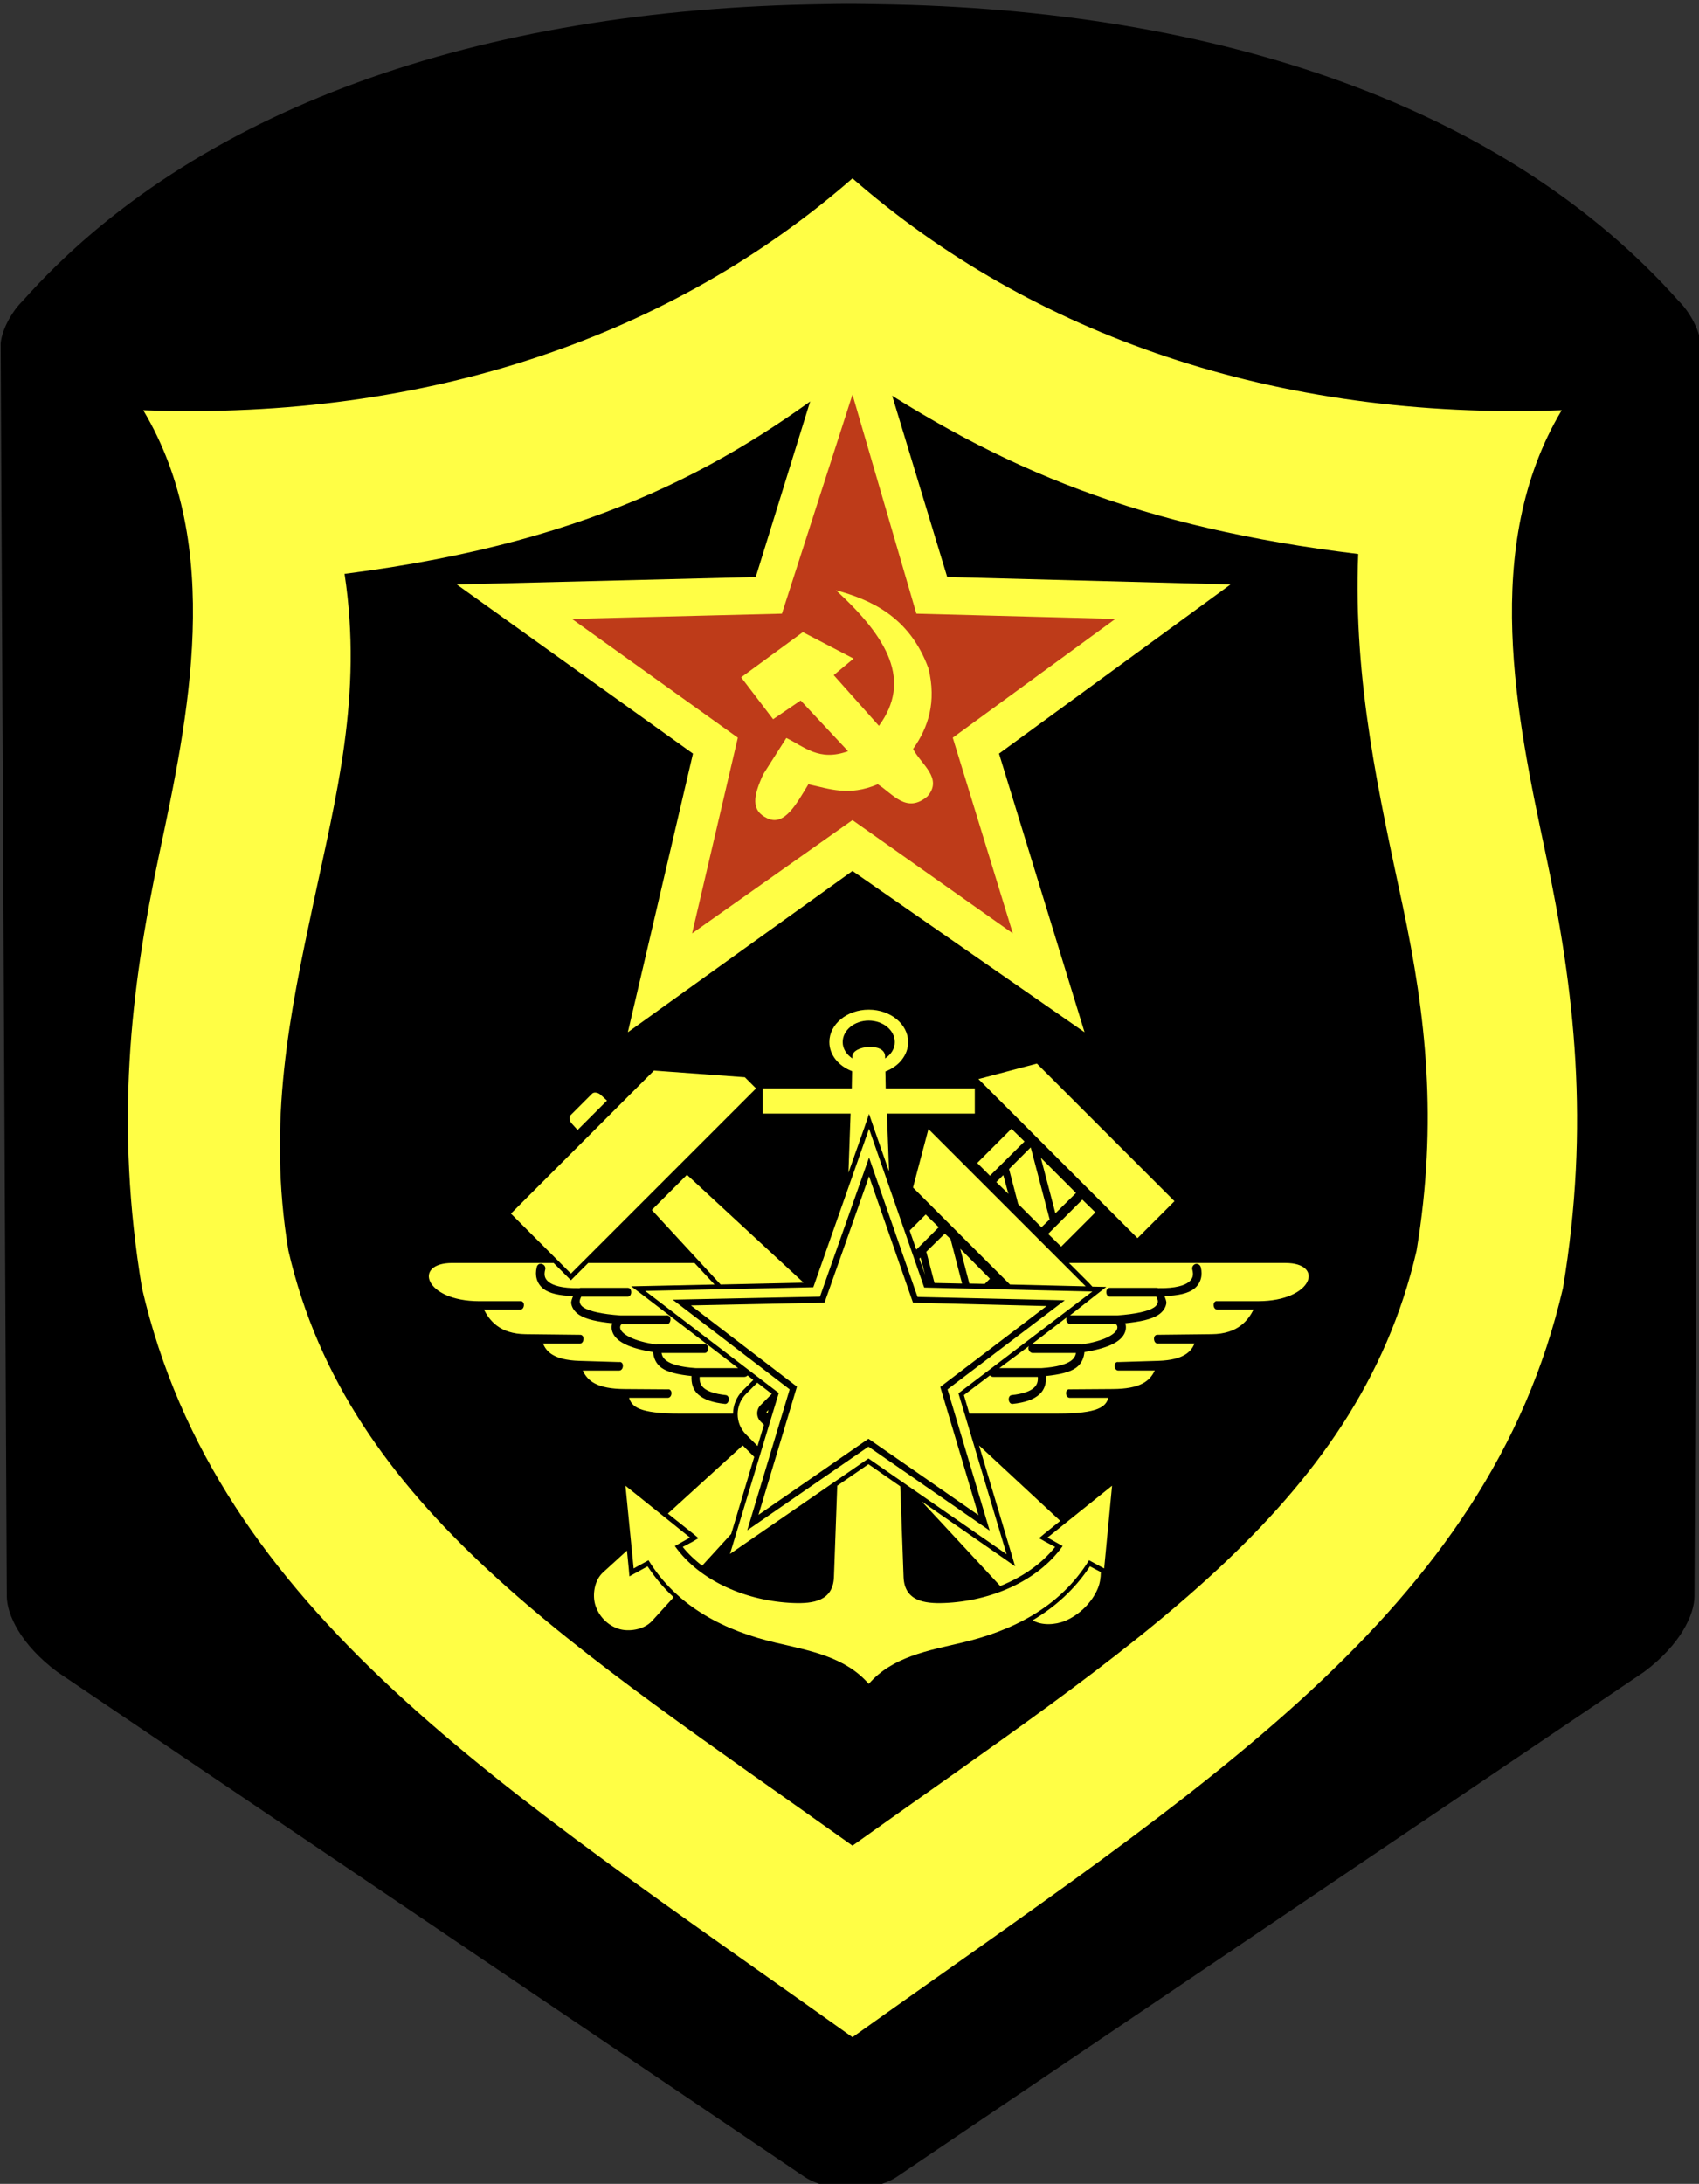
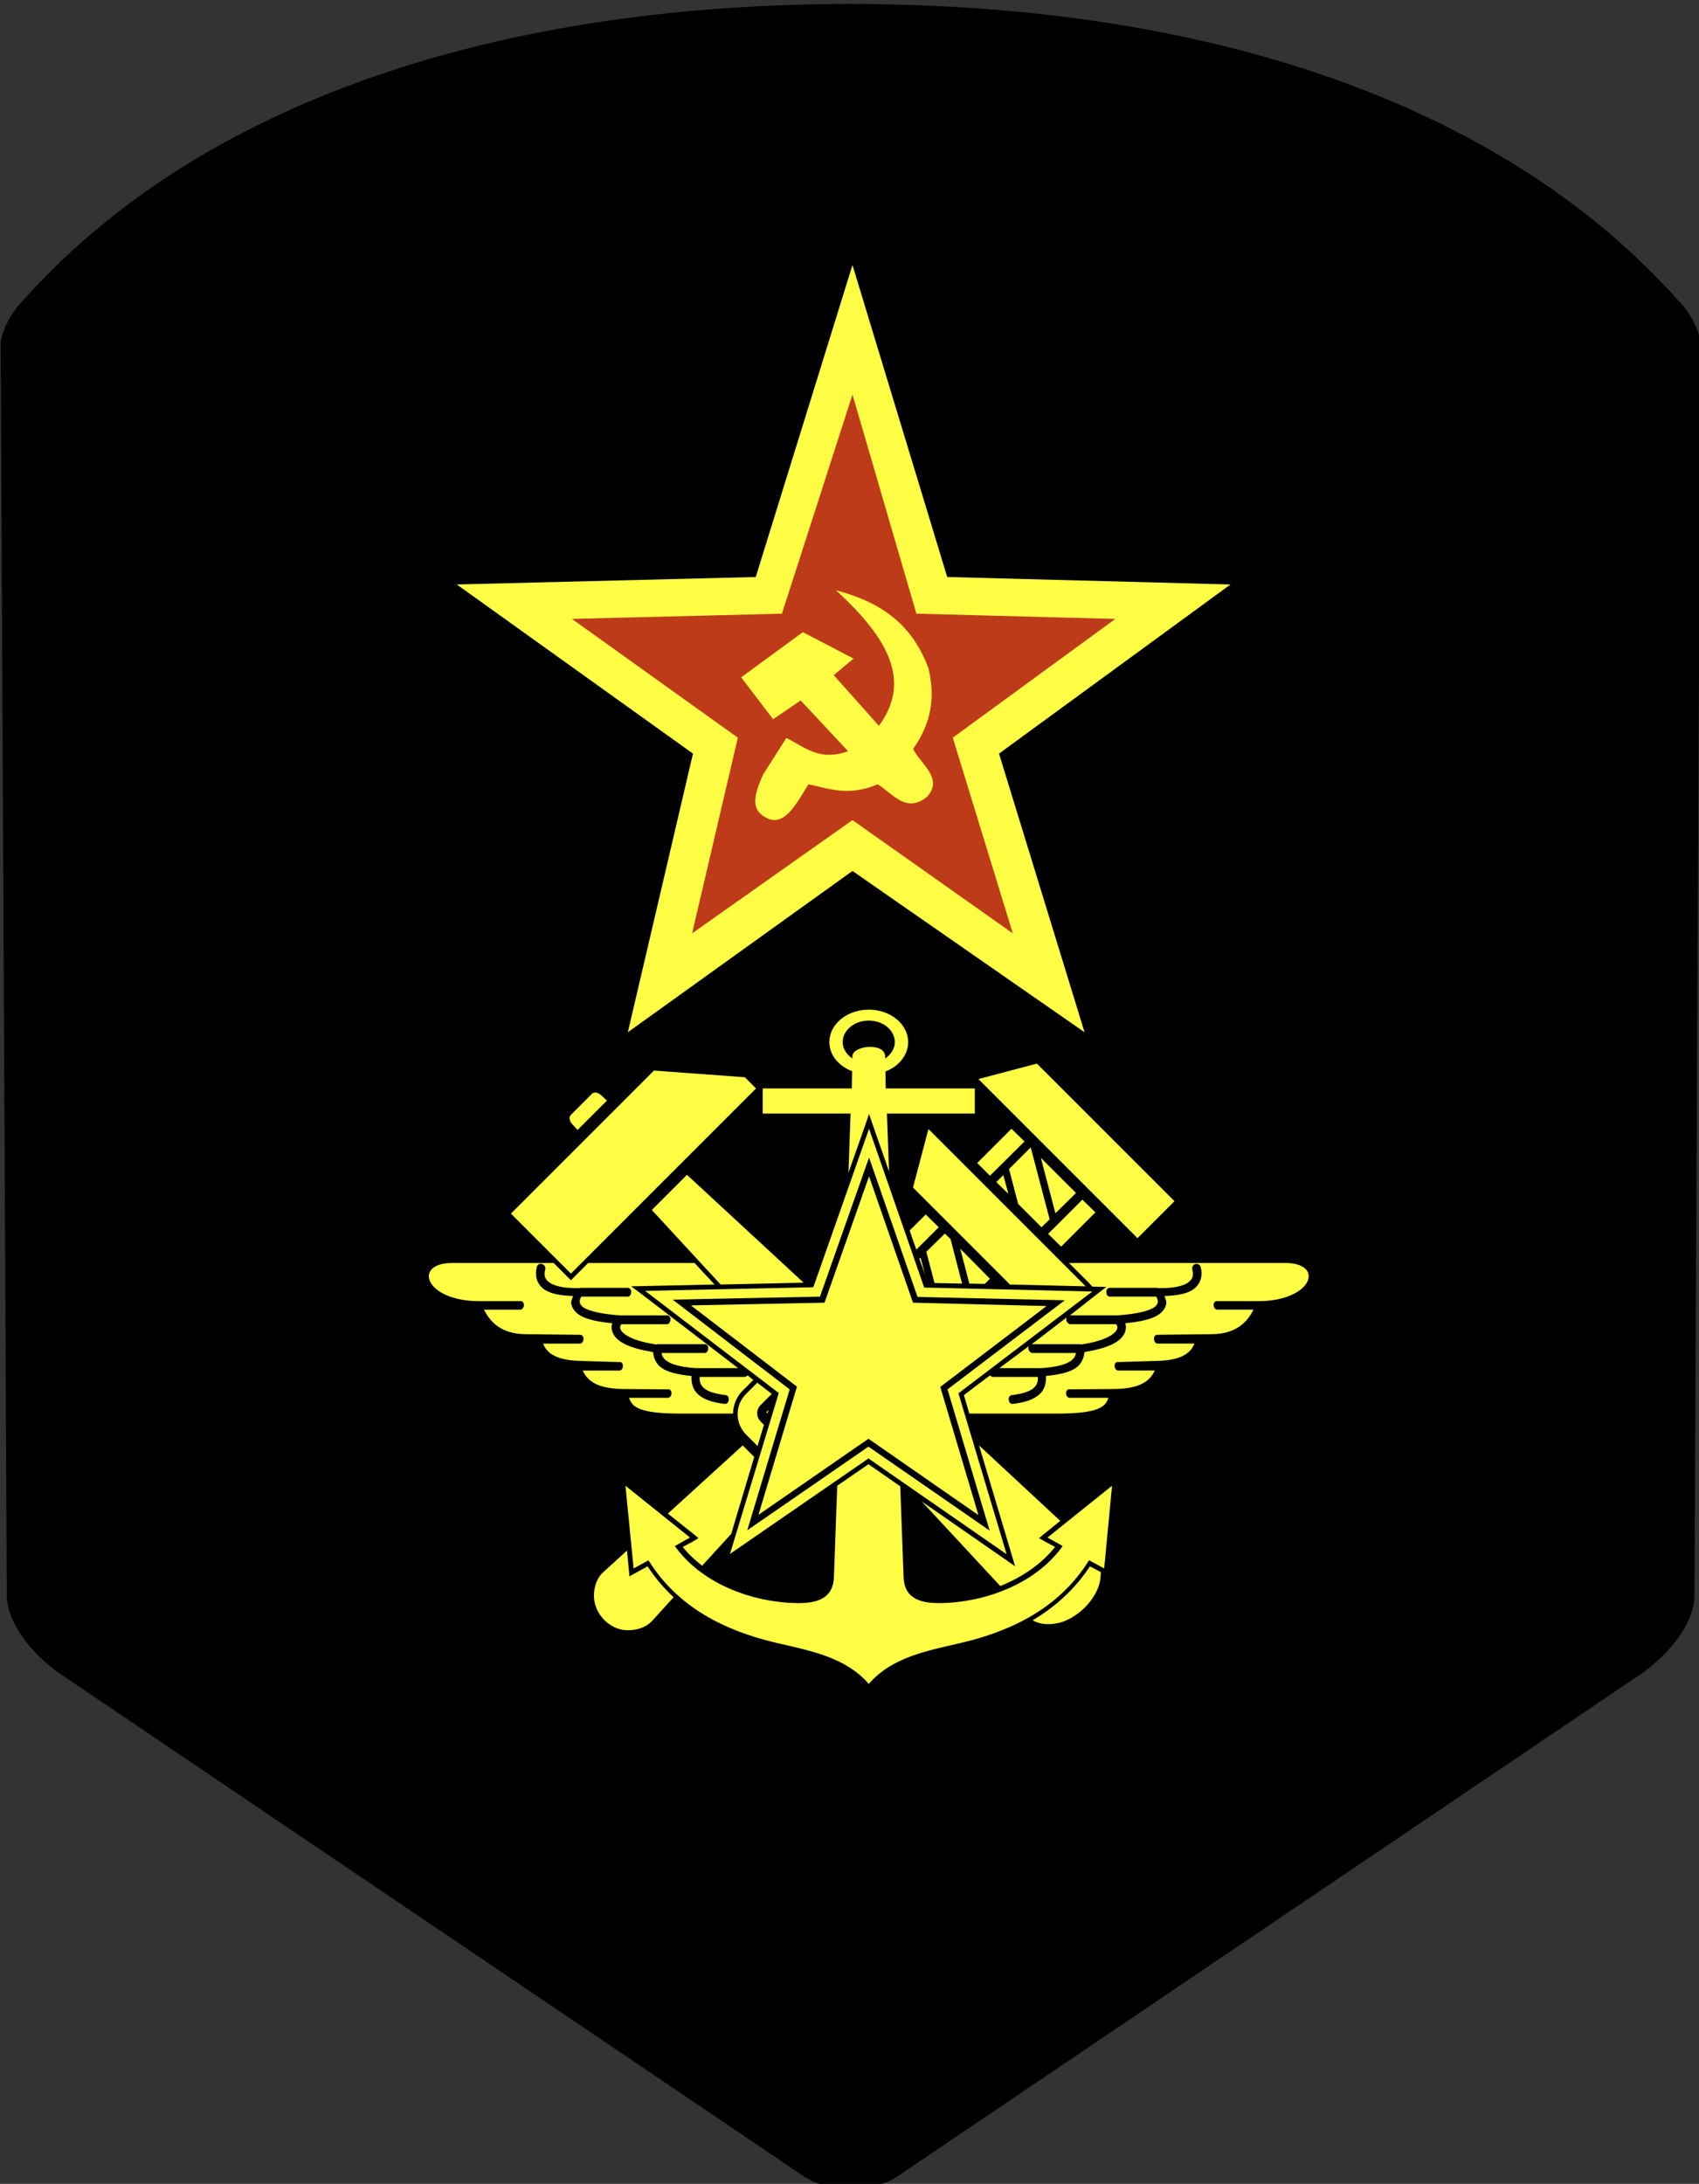
<svg xmlns="http://www.w3.org/2000/svg" xmlns:ns1="http://sodipodi.sourceforge.net/DTD/sodipodi-0.dtd" xmlns:ns2="http://www.inkscape.org/namespaces/inkscape" width="500" height="642.562" viewBox="0 0 132.292 170.011" version="1.1" id="svg8" ns1:docname="SA rail.svg" ns2:version="0.92.4 (5da689c313, 2019-01-14)">
  <rect x="0" y="0" width="132.292" height="170.011" fill="#333333" stroke="none" />
  <defs id="defs2" />
  <ns1:namedview id="base" pagecolor="#ffffff" bordercolor="#666666" borderopacity="1.0" ns2:pageopacity="0.0" ns2:pageshadow="2" ns2:zoom="0.53482455" ns2:cx="-247.55454" ns2:cy="309.51467" ns2:document-units="px" ns2:current-layer="layer1" showgrid="false" ns2:pagecheckerboard="true" units="px" ns2:showpageshadow="false" ns2:window-width="1920" ns2:window-height="1018" ns2:window-x="1016" ns2:window-y="-8" ns2:window-maximized="1" fit-margin-top="0" fit-margin-left="0" fit-margin-right="0" fit-margin-bottom="0" />
  <g ns2:label="Layer 1" ns2:groupmode="layer" id="layer1" transform="translate(-124.103,-53.992)">
    <g id="g3199" ns2:export-xdpi="90" ns2:export-ydpi="90" transform="matrix(0.455,0,0,0.455,32.966,-480.886)">
      <path id="path3169" d="m 345.237,1176.217 c -1.355,0 -2.7,0.03 -4.047,0.056 -58.99,0.834 -107.765,17.873 -137.053,50.813 -1.507,1.448 -3.485,4.564 -3.723,7.251 l 1.052,214.309 c 0.022,3.154 2.344,8.261 8.633,12.962 l 127.961,86.452 c 1.282,0.81 2.827,1.361 4.479,1.68 0.046,0.017 0.089,0.02 0.135,0.028 0.188,0.036 0.376,0.055 0.567,0.085 0.159,0.023 0.325,0.065 0.486,0.085 0.027,0 0.054,0 0.081,0 0.321,0.036 0.62,0.065 0.944,0.085 0.386,0.025 0.772,0.056 1.16,0.056 0.873,0 1.742,-0.093 2.59,-0.224 0.232,-0.035 0.473,-0.068 0.701,-0.111 1.651,-0.319 3.196,-0.869 4.479,-1.68 l 127.961,-86.451 c 6.29,-4.701 8.611,-9.808 8.633,-12.962 l 1.052,-214.309 c -0.238,-2.687 -2.217,-5.803 -3.723,-7.251 -29.288,-32.939 -78.063,-49.979 -137.053,-50.813 -1.344,-0.02 -2.692,-0.053 -4.047,-0.056 -0.253,-8e-4 -0.503,0 -0.755,0 -0.172,0 -0.341,0 -0.513,0 z" style="fill:#000000;stroke:none" ns2:connector-curvature="0" />
-       <path id="path3171" d="m 346.186,1206.069 c -30.574,26.71 -72.324,41.481 -121.376,39.673 13.957,23.338 7.682,52.659 2.734,75.97 -4.948,23.311 -7.583,46.252 -2.956,74.182 12.86,55.555 61.583,85.396 121.598,128.224 60.015,-42.828 108.738,-72.668 121.598,-128.224 4.627,-27.93 1.99,-50.871 -2.958,-74.182 -4.948,-23.311 -11.223,-52.633 2.734,-75.97 -49.053,1.808 -90.799,-12.963 -121.373,-39.673 z m 0,32.779 c 25.478,17.186 49.393,26.971 86.547,31.495 -0.895,21.922 3.71,41.806 7.638,60.312 3.928,18.506 6.022,36.718 2.349,58.891 -10.209,44.104 -48.889,67.794 -96.533,101.794 -47.644,-34 -86.324,-57.69 -96.533,-101.794 -3.673,-22.173 0.305,-40.764 4.233,-59.27 3.928,-18.506 8.532,-35.746 5.374,-56.536 44.37,-5.622 67.271,-19.689 86.926,-34.891 z" style="fill:#fffe45;fill-opacity:1;fill-rule:evenodd;stroke:none" ns2:connector-curvature="0" />
      <path style="fill:#fffe45;fill-opacity:1;fill-rule:evenodd;stroke:none" d="m 318.89,1304.496 -40.422,-28.94 51.165,-1.276 16.552,-53.381 16.215,53.381 48.48,1.276 -39.616,28.94 14.638,47.674 -39.716,-27.597 -38.442,27.597 z" id="path3173" ns1:nodetypes="ccccccccccc" ns2:connector-curvature="0" />
      <path ns1:nodetypes="cccccccccccccccccsccccccccccc" id="path3175" d="m 346.186,1243.064 -12.073,37.488 -35.933,0.897 28.388,20.324 -7.828,33.481 27.445,-19.381 27.443,19.381 -10.279,-33.481 27.819,-20.324 -34.045,-0.897 z m -2.83,33.479 c 5.744,1.568 12.574,4.401 15.842,13.394 1.384,5.722 -0.015,10.051 -2.64,13.768 1.376,2.642 5.165,5.015 2.454,8.111 -3.569,3.006 -5.859,-0.392 -8.49,-2.075 -5.02,2.117 -8.298,0.758 -11.88,0 -1.996,3.27 -4.036,7.197 -6.982,5.847 -2.946,-1.35 -2.426,-3.86 -0.753,-7.545 l 3.962,-6.223 c 3.097,1.496 5.578,4.066 10.562,2.261 l -8.111,-8.677 -4.715,3.209 -5.47,-7.169 10.562,-7.734 8.677,4.528 -3.396,2.83 7.734,8.674 c 5.625,-7.676 1.616,-14.982 -7.355,-23.201 z" style="fill:#be3b19;fill-opacity:1;fill-rule:evenodd;stroke:none" ns2:connector-curvature="0" />
      <path ns2:connector-curvature="0" id="path6083" d="m 348.971,1348.304 c -3.731,0 -6.741,2.492 -6.741,5.548 0,2.219 1.585,4.095 3.889,4.978 l -0.052,2.955 h -15.244 v 4.303 h 15.037 l -0.363,10.111 2.748,-7.778 0.778,-2.281 0.778,2.281 2.644,7.57 -0.363,-9.903 h 15.037 v -4.303 h -15.244 l -0.052,-2.904 c 2.31,-0.879 3.889,-2.804 3.889,-5.029 0,-3.056 -3.01,-5.548 -6.741,-5.548 z m 0,1.867 c 2.464,0 4.459,1.663 4.459,3.681 0,1.146 -0.653,2.129 -1.659,2.8 v -0.363 c -0.039,-2.419 -5.57,-1.873 -5.6,0 v 0.363 c -1,-0.672 -1.659,-1.66 -1.659,-2.8 0,-2.018 1.995,-3.681 4.459,-3.681 z m 28.777,7.363 -10.007,2.644 27.221,27.221 6.326,-6.326 z m -65.538,1.192 -24.473,24.473 10.266,10.266 31.68,-31.68 -1.918,-1.919 z m -10.266,3.785 c -0.119,0.027 -0.229,0.073 -0.311,0.156 l -3.681,3.681 c -0.328,0.328 -0.16,1.06 0.155,1.4 l 1.037,1.141 5.029,-5.029 -1.141,-1.037 c -0.255,-0.236 -0.733,-0.39 -1.089,-0.311 z m 47.08,6.17 -9.54,27.118 -28.777,0.622 22.866,17.473 -8.348,27.532 23.695,-16.333 23.644,16.385 -8.244,-27.532 22.918,-17.422 -28.777,-0.674 z m 24.37,0 -5.859,5.859 2.178,2.178 5.911,-5.859 z m -14.207,0.051 -2.644,10.007 16.592,16.592 12.963,0.311 z m 17.473,3.163 -3.681,3.682 1.556,5.963 3.992,3.993 1.4,-1.348 -3.215,-12.237 -0.052,-0.051 z m -27.636,1.711 8.296,23.851 25.199,0.57 -20.066,15.244 7.207,24.162 -20.74,-14.362 -20.74,14.311 7.259,-24.11 -20.014,-15.348 25.199,-0.518 z m 29.399,0.051 2.489,9.489 3.526,-3.474 z m -60.561,2.904 -6.015,6.015 11.77,12.755 14.207,-0.311 z m 54.131,0.051 -1.193,1.192 2.074,2.022 z m -22.97,0.207 -7.622,21.621 -22.866,0.467 18.148,13.896 -6.585,21.933 18.822,-13.014 18.822,13.066 -6.533,-21.933 18.199,-13.844 -22.866,-0.571 z m 36.502,3.992 -5.859,5.859 2.23,2.178 5.859,-5.859 z m -26.806,2.541 -2.748,2.748 1.141,3.267 3.837,-3.837 z m 3.267,3.267 -3.163,3.111 1.4,5.341 4.718,0.103 -1.97,-7.622 -0.985,-0.933 z m 2.644,2.592 1.556,5.963 2.644,0.051 0.881,-0.881 -5.081,-5.133 z m -6.792,1.504 -0.207,0.207 0.985,2.748 z m -80.16,0.933 c -6.775,0 -4.725,6.508 4.615,6.533 h 7.052 c 0.069,10e-5 0.139,-0.017 0.207,0 0.65,0.224 0.479,1.419 -0.207,1.452 h -6.222 c 0.917,1.777 2.625,4.162 7.155,4.2 l 9.177,0.103 h 0.104 0.104 c 0.781,0.116 0.576,1.603 -0.207,1.504 h -6.222 c 0.514,1.27 1.704,2.818 6.222,2.955 l 6.792,0.207 c 0.086,-0.017 0.174,-0.017 0.259,0 0.664,0.231 0.444,1.468 -0.259,1.452 h -6.222 c 0.852,1.803 2.474,3.14 7.207,3.163 l 7.363,0.051 c 0.069,-0.017 0.139,-0.017 0.207,0 0.65,0.224 0.479,1.419 -0.207,1.452 h -6.637 c 0.46,1.489 1.603,2.696 8.711,2.696 h 9.074 c 0.026,-1.431 0.572,-2.854 1.659,-3.941 l 1.815,-1.815 -0.985,-0.778 c -0.152,0.176 -0.39,0.275 -0.622,0.259 h -7.57 c -0.062,0.814 0.143,1.379 0.674,1.867 0.65,0.596 1.915,1.044 3.785,1.244 0.787,0.081 0.632,1.585 -0.155,1.504 -2.04,-0.218 -3.588,-0.718 -4.615,-1.659 -0.851,-0.78 -1.161,-1.902 -1.089,-3.111 -2.3,-0.236 -4.088,-0.642 -5.133,-1.4 -0.989,-0.718 -1.342,-1.701 -1.452,-2.696 -3.87,-0.628 -5.881,-1.627 -6.689,-2.904 -0.427,-0.674 -0.489,-1.387 -0.311,-1.97 0.008,-0.026 0.044,-0.026 0.052,-0.051 -2.534,-0.262 -4.495,-0.653 -5.704,-1.452 -0.709,-0.469 -1.222,-1.148 -1.348,-1.918 -0.07,-0.428 0.175,-0.865 0.311,-1.296 -2.323,-0.073 -4.047,-0.427 -5.081,-1.244 -1.185,-0.936 -1.467,-2.349 -1.141,-3.63 0.026,-0.272 0.213,-0.521 0.467,-0.622 0.017,-7e-4 0.035,-7e-4 0.052,0 0.119,-0.03 0.244,-0.03 0.363,0 0.036,0.016 0.07,0.031 0.104,0.051 0.364,0.126 0.584,0.566 0.467,0.933 -0.231,0.908 -0.113,1.545 0.622,2.126 0.736,0.581 2.291,1.078 5.029,1.037 0.017,-7e-4 0.035,-7e-4 0.052,0 0.035,0 0.069,0 0.104,0 0.017,-7e-4 0.035,-7e-4 0.052,0 0.05,-0.023 0.102,-0.04 0.155,-0.051 h 8.089 c 0.017,-6e-4 0.035,-6e-4 0.052,0 0.787,0.027 0.736,1.531 -0.052,1.504 h -7.933 c -0.2,0.389 -0.297,0.702 -0.259,0.933 0.048,0.295 0.196,0.617 0.674,0.933 0.957,0.633 3.116,1.125 6.274,1.348 h 7.881 c 0.069,-0.017 0.139,-0.017 0.207,0 0.781,0.116 0.576,1.603 -0.207,1.504 h -7.674 c -0.079,0.061 -0.165,0.17 -0.207,0.311 -0.062,0.203 -0.058,0.44 0.155,0.778 0.422,0.666 1.996,1.792 6.015,2.385 0.05,-0.023 0.102,-0.04 0.155,-0.051 h 8.037 c 0.052,0 0.104,0 0.155,0 0.793,0.073 0.636,1.594 -0.155,1.504 h -7.311 c 0.105,0.515 0.322,0.943 0.881,1.348 0.802,0.581 2.344,1.06 5.029,1.244 0.017,-6e-4 0.035,-6e-4 0.052,0 0.017,-6e-4 0.035,-6e-4 0.052,0 h 7.103 l -16.436,-12.599 -1.867,-1.4 2.385,-0.051 11.874,-0.259 -3.422,-3.681 h -18.199 l -2.385,2.385 -0.57,0.57 -0.57,-0.57 -2.385,-2.385 H 277.677 Z m 105.567,0 3.422,3.422 0.57,0.622 h 0.052 l 2.333,0.051 -1.867,1.452 -4.355,3.422 c 0.069,-0.017 0.139,-0.017 0.207,0 h 7.881 c 3.157,-0.224 5.317,-0.715 6.274,-1.348 0.478,-0.316 0.626,-0.639 0.674,-0.933 0.038,-0.232 -0.059,-0.544 -0.259,-0.933 h -7.933 c -0.787,0.026 -0.839,-1.476 -0.052,-1.504 0.017,-6e-4 0.035,-6e-4 0.052,0 h 8.089 c 0.054,0.017 0.106,0.028 0.155,0.052 0.017,-7e-4 0.035,-7e-4 0.052,0 0.035,0 0.069,0 0.104,0 0.017,-7e-4 0.035,-7e-4 0.052,0 2.739,0.041 4.294,-0.456 5.029,-1.037 0.736,-0.581 0.853,-1.218 0.622,-2.126 -0.117,-0.367 0.103,-0.807 0.467,-0.933 0.017,-0.018 0.034,-0.035 0.052,-0.051 0.017,-7e-4 0.035,-7e-4 0.052,0 0.394,-0.076 0.822,0.225 0.881,0.622 0.326,1.28 0.044,2.693 -1.141,3.63 -1.035,0.817 -2.758,1.171 -5.081,1.244 0.136,0.431 0.381,0.869 0.311,1.296 -0.126,0.77 -0.639,1.449 -1.348,1.918 -1.208,0.799 -3.17,1.19 -5.704,1.452 0.008,0.025 0.044,0.025 0.052,0.051 0.178,0.584 0.116,1.296 -0.311,1.97 -0.808,1.276 -2.819,2.275 -6.689,2.904 -0.11,0.995 -0.462,1.979 -1.452,2.696 -1.045,0.758 -2.833,1.164 -5.133,1.4 0.072,1.209 -0.238,2.331 -1.089,3.111 -1.026,0.941 -2.574,1.441 -4.615,1.659 -0.787,0.081 -0.943,-1.422 -0.155,-1.504 1.871,-0.2 3.135,-0.649 3.785,-1.244 0.531,-0.487 0.737,-1.053 0.674,-1.867 h -7.57 c -0.232,0.017 -0.47,-0.083 -0.622,-0.259 l -4.459,3.37 0.933,3.163 h 15.088 c 7.108,0 8.25,-1.208 8.711,-2.696 h -6.637 c -0.687,-0.033 -0.857,-1.228 -0.207,-1.452 0.069,-0.017 0.139,-0.017 0.207,0 l 7.363,-0.051 c 4.733,-0.023 6.355,-1.36 7.207,-3.163 h -6.222 c -0.703,0.017 -0.923,-1.221 -0.259,-1.452 0.086,-0.017 0.174,-0.017 0.259,0 l 6.792,-0.207 c 4.518,-0.138 5.708,-1.686 6.222,-2.955 h -6.222 c -0.783,0.1 -0.988,-1.388 -0.207,-1.504 h 0.104 0.104 l 9.177,-0.103 c 4.53,-0.038 6.238,-2.423 7.155,-4.2 h -6.222 c -0.687,-0.033 -0.857,-1.228 -0.207,-1.452 0.069,-0.017 0.138,10e-5 0.207,0 h 7.052 c 9.34,-0.025 11.39,-6.533 4.615,-6.533 h -37.021 z m -0.363,9.281 -6.015,4.615 c 0.035,0 0.069,0 0.104,0 0.052,0 0.104,0 0.155,0 h 8.037 c 0.054,0.017 0.106,0.028 0.155,0.051 4.019,-0.593 5.593,-1.719 6.015,-2.385 0.214,-0.338 0.218,-0.574 0.155,-0.778 -0.043,-0.141 -0.128,-0.25 -0.207,-0.311 h -7.674 c -0.585,0.085 -1.069,-0.712 -0.726,-1.193 z m -6.481,4.926 -5.081,3.785 h 7.103 c 0.017,-6e-4 0.035,-6e-4 0.052,0 0.017,-6e-4 0.035,-6e-4 0.052,0 2.686,-0.184 4.228,-0.663 5.029,-1.244 0.559,-0.405 0.777,-0.833 0.881,-1.348 h -7.311 c -0.586,0.09 -1.076,-0.713 -0.726,-1.192 z m -46.51,6.274 -1.918,1.919 c -1.921,1.921 -1.921,5.027 0,6.948 l 1.97,1.97 1.089,-3.63 -0.57,-0.57 c -0.776,-0.776 -0.776,-2.024 0,-2.8 l 1.918,-1.918 z m 1.918,4.667 -0.363,0.363 0.207,0.207 0.155,-0.57 z m -4.407,6.066 -12.807,11.666 4.304,3.422 0.933,0.778 -1.037,0.622 -1.659,0.881 c 0.944,1.19 2.088,2.248 3.318,3.215 l 4.978,-5.444 3.941,-13.17 z m 40.443,0 5.496,18.407 0.674,2.281 -1.918,-1.348 -14.051,-9.748 13.429,14.466 c 3.724,-1.498 7.059,-3.749 9.385,-6.689 l -1.659,-0.881 -1.089,-0.622 0.933,-0.778 2.696,-2.178 z m -18.925,3.215 -5.341,3.681 -0.57,15.711 c -0.199,3.991 -3.511,4.486 -6.948,4.355 -7.852,-0.297 -15.985,-3.683 -20.273,-9.748 l 2.592,-1.452 -11.044,-8.866 1.4,14.155 2.541,-1.4 c 5.031,8.144 13.261,12.101 21.777,14.103 5.847,1.375 11.911,2.425 15.918,7.052 4.007,-4.627 10.071,-5.677 15.918,-7.052 8.516,-2.002 16.746,-5.959 21.777,-14.103 l 2.592,1.4 1.348,-14.155 -11.044,8.866 2.592,1.452 c -4.288,6.065 -12.421,9.45 -20.273,9.748 -3.437,0.13 -6.749,-0.364 -6.948,-4.355 l -0.57,-15.607 z m -41.325,14.777 -4.096,3.733 c -1.542,1.401 -1.809,3.914 -1.348,5.496 0.58,1.992 2.156,3.62 4.148,4.2 1.582,0.461 4.117,0.167 5.548,-1.348 l 3.733,-4.096 c -1.652,-1.526 -3.141,-3.289 -4.459,-5.289 l -1.97,1.089 -1.141,0.622 -0.104,-1.244 z m 79.227,2.696 c -2.629,3.99 -6.028,6.997 -9.8,9.229 1.531,0.938 3.899,0.791 5.548,0.103 2.422,-1.01 4.59,-3.126 5.6,-5.548 0.342,-0.82 0.514,-1.819 0.518,-2.8 l -1.867,-0.985 z" style="color:#000000;display:inline;overflow:visible;visibility:visible;fill:#fffe45;fill-opacity:1;stroke:none;stroke-width:0.965;marker:none;enable-background:accumulate" />
    </g>
  </g>
</svg>